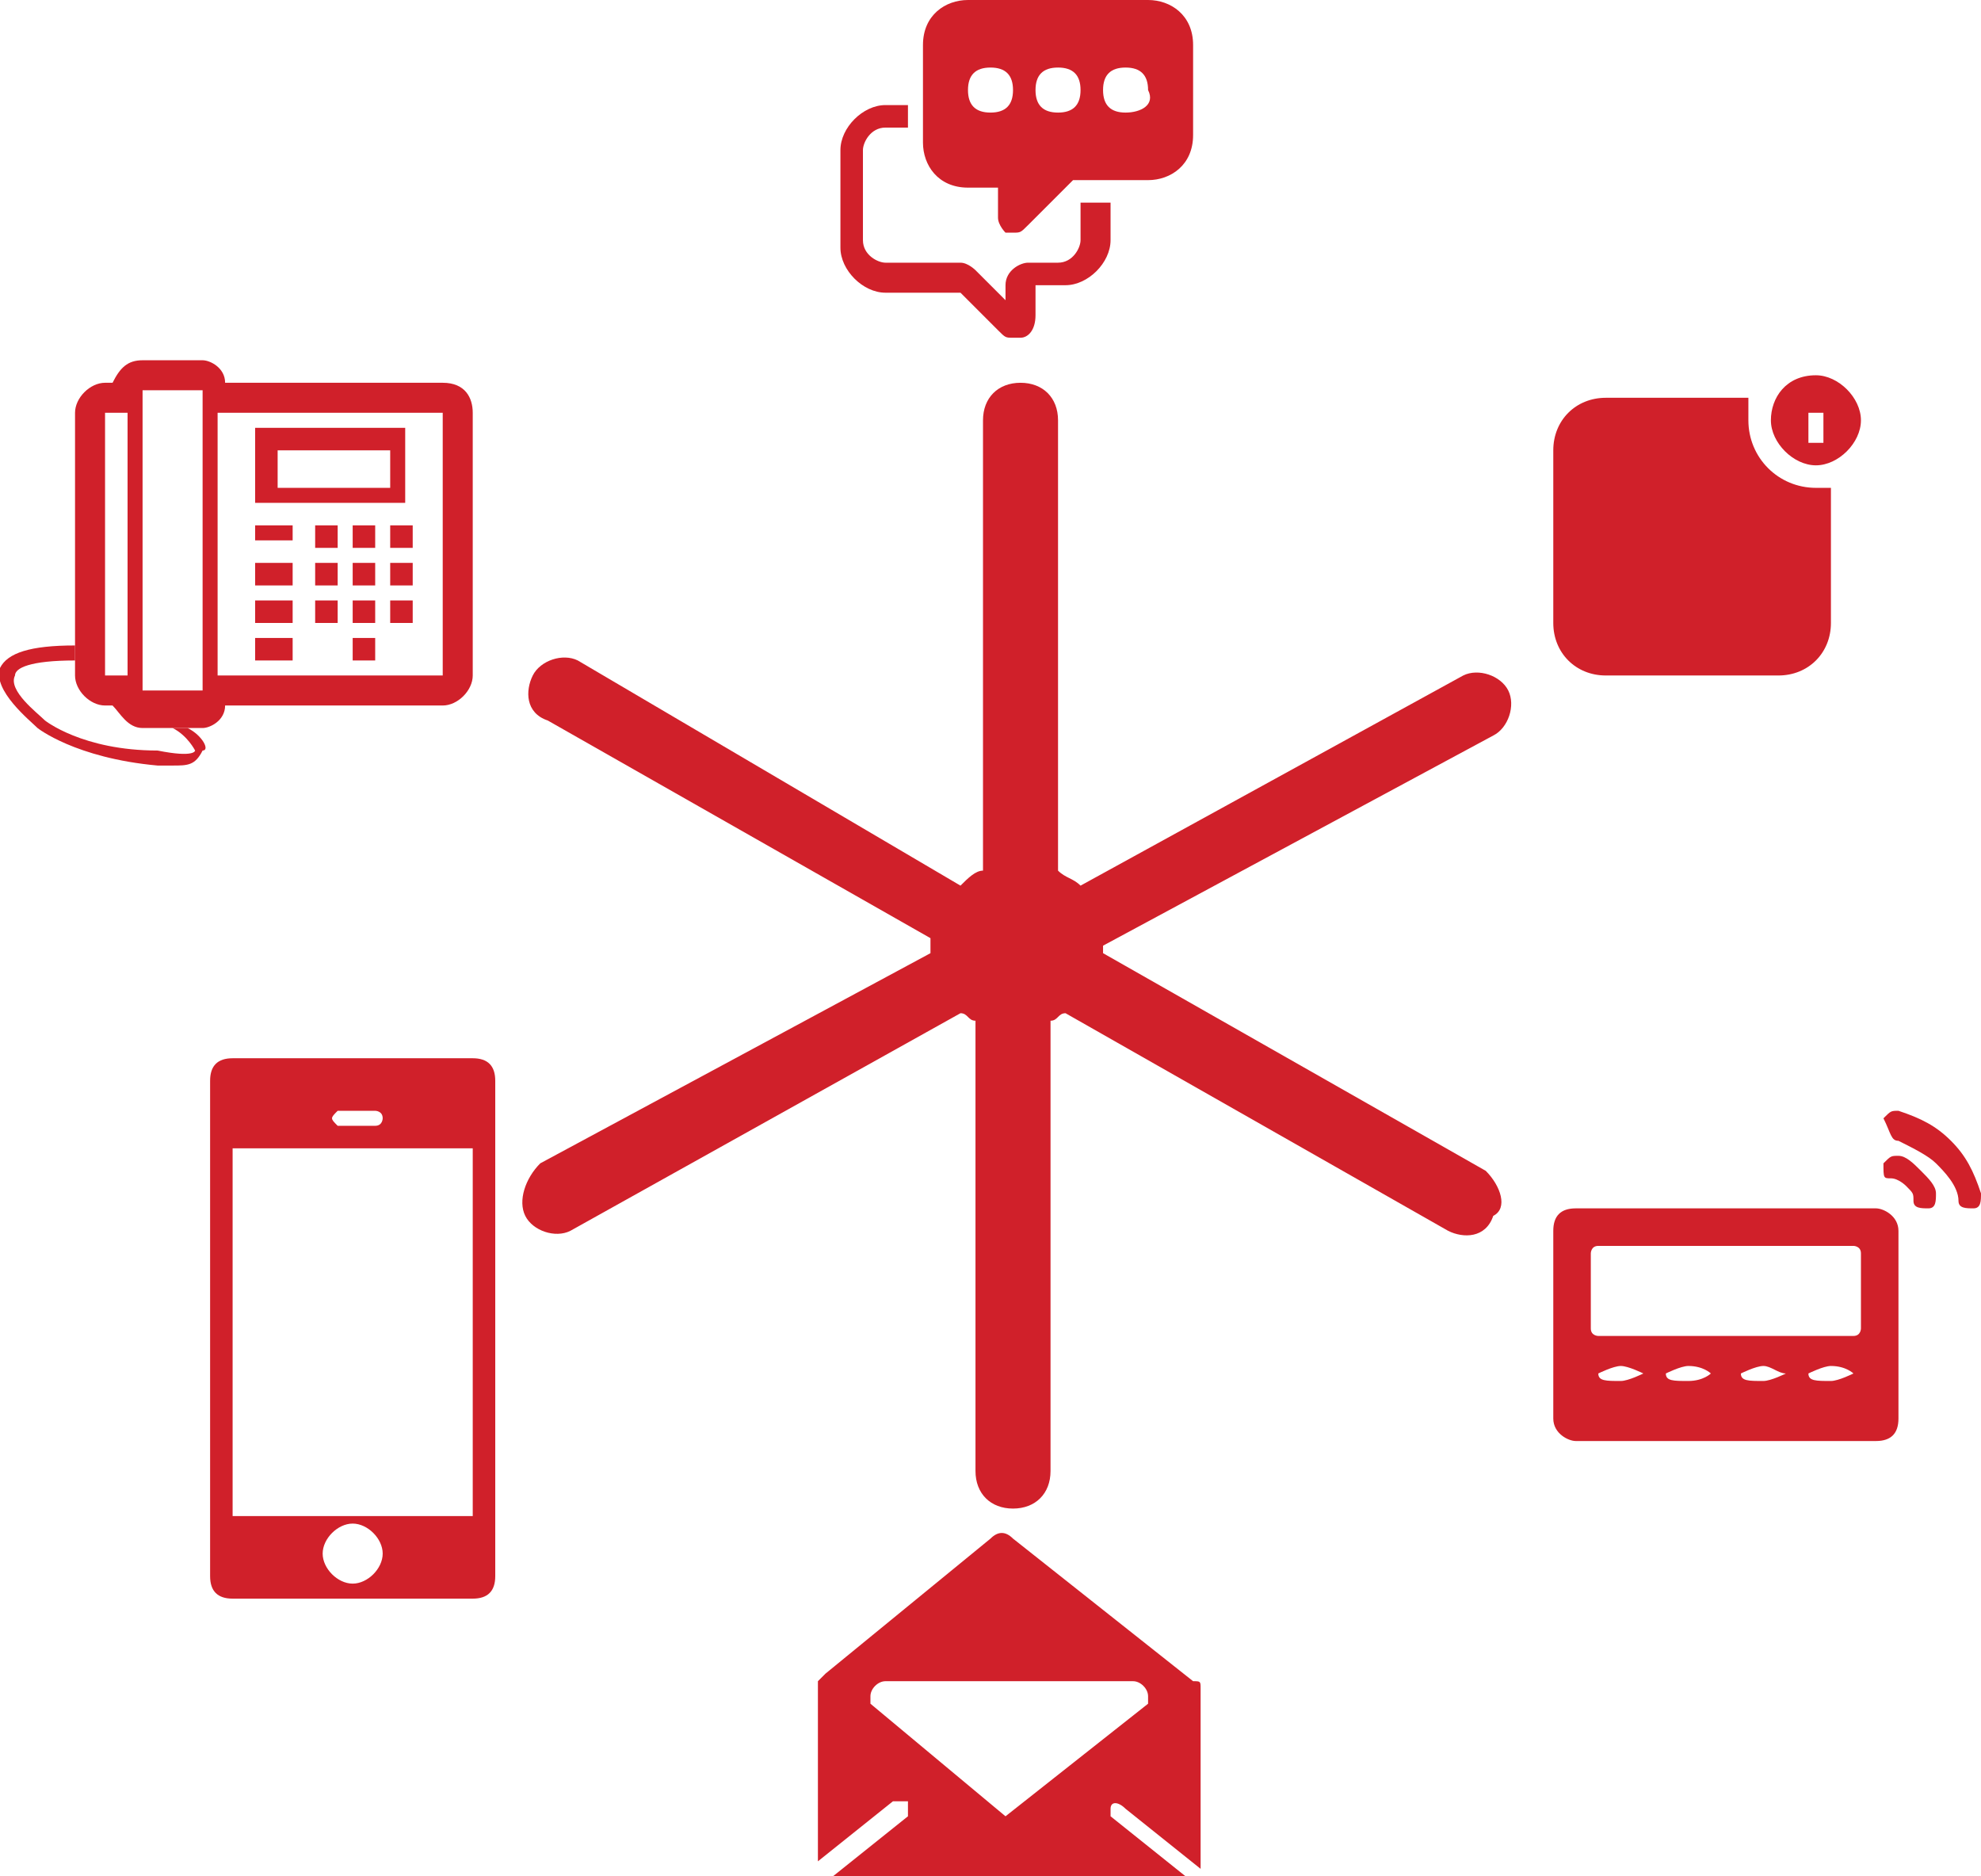
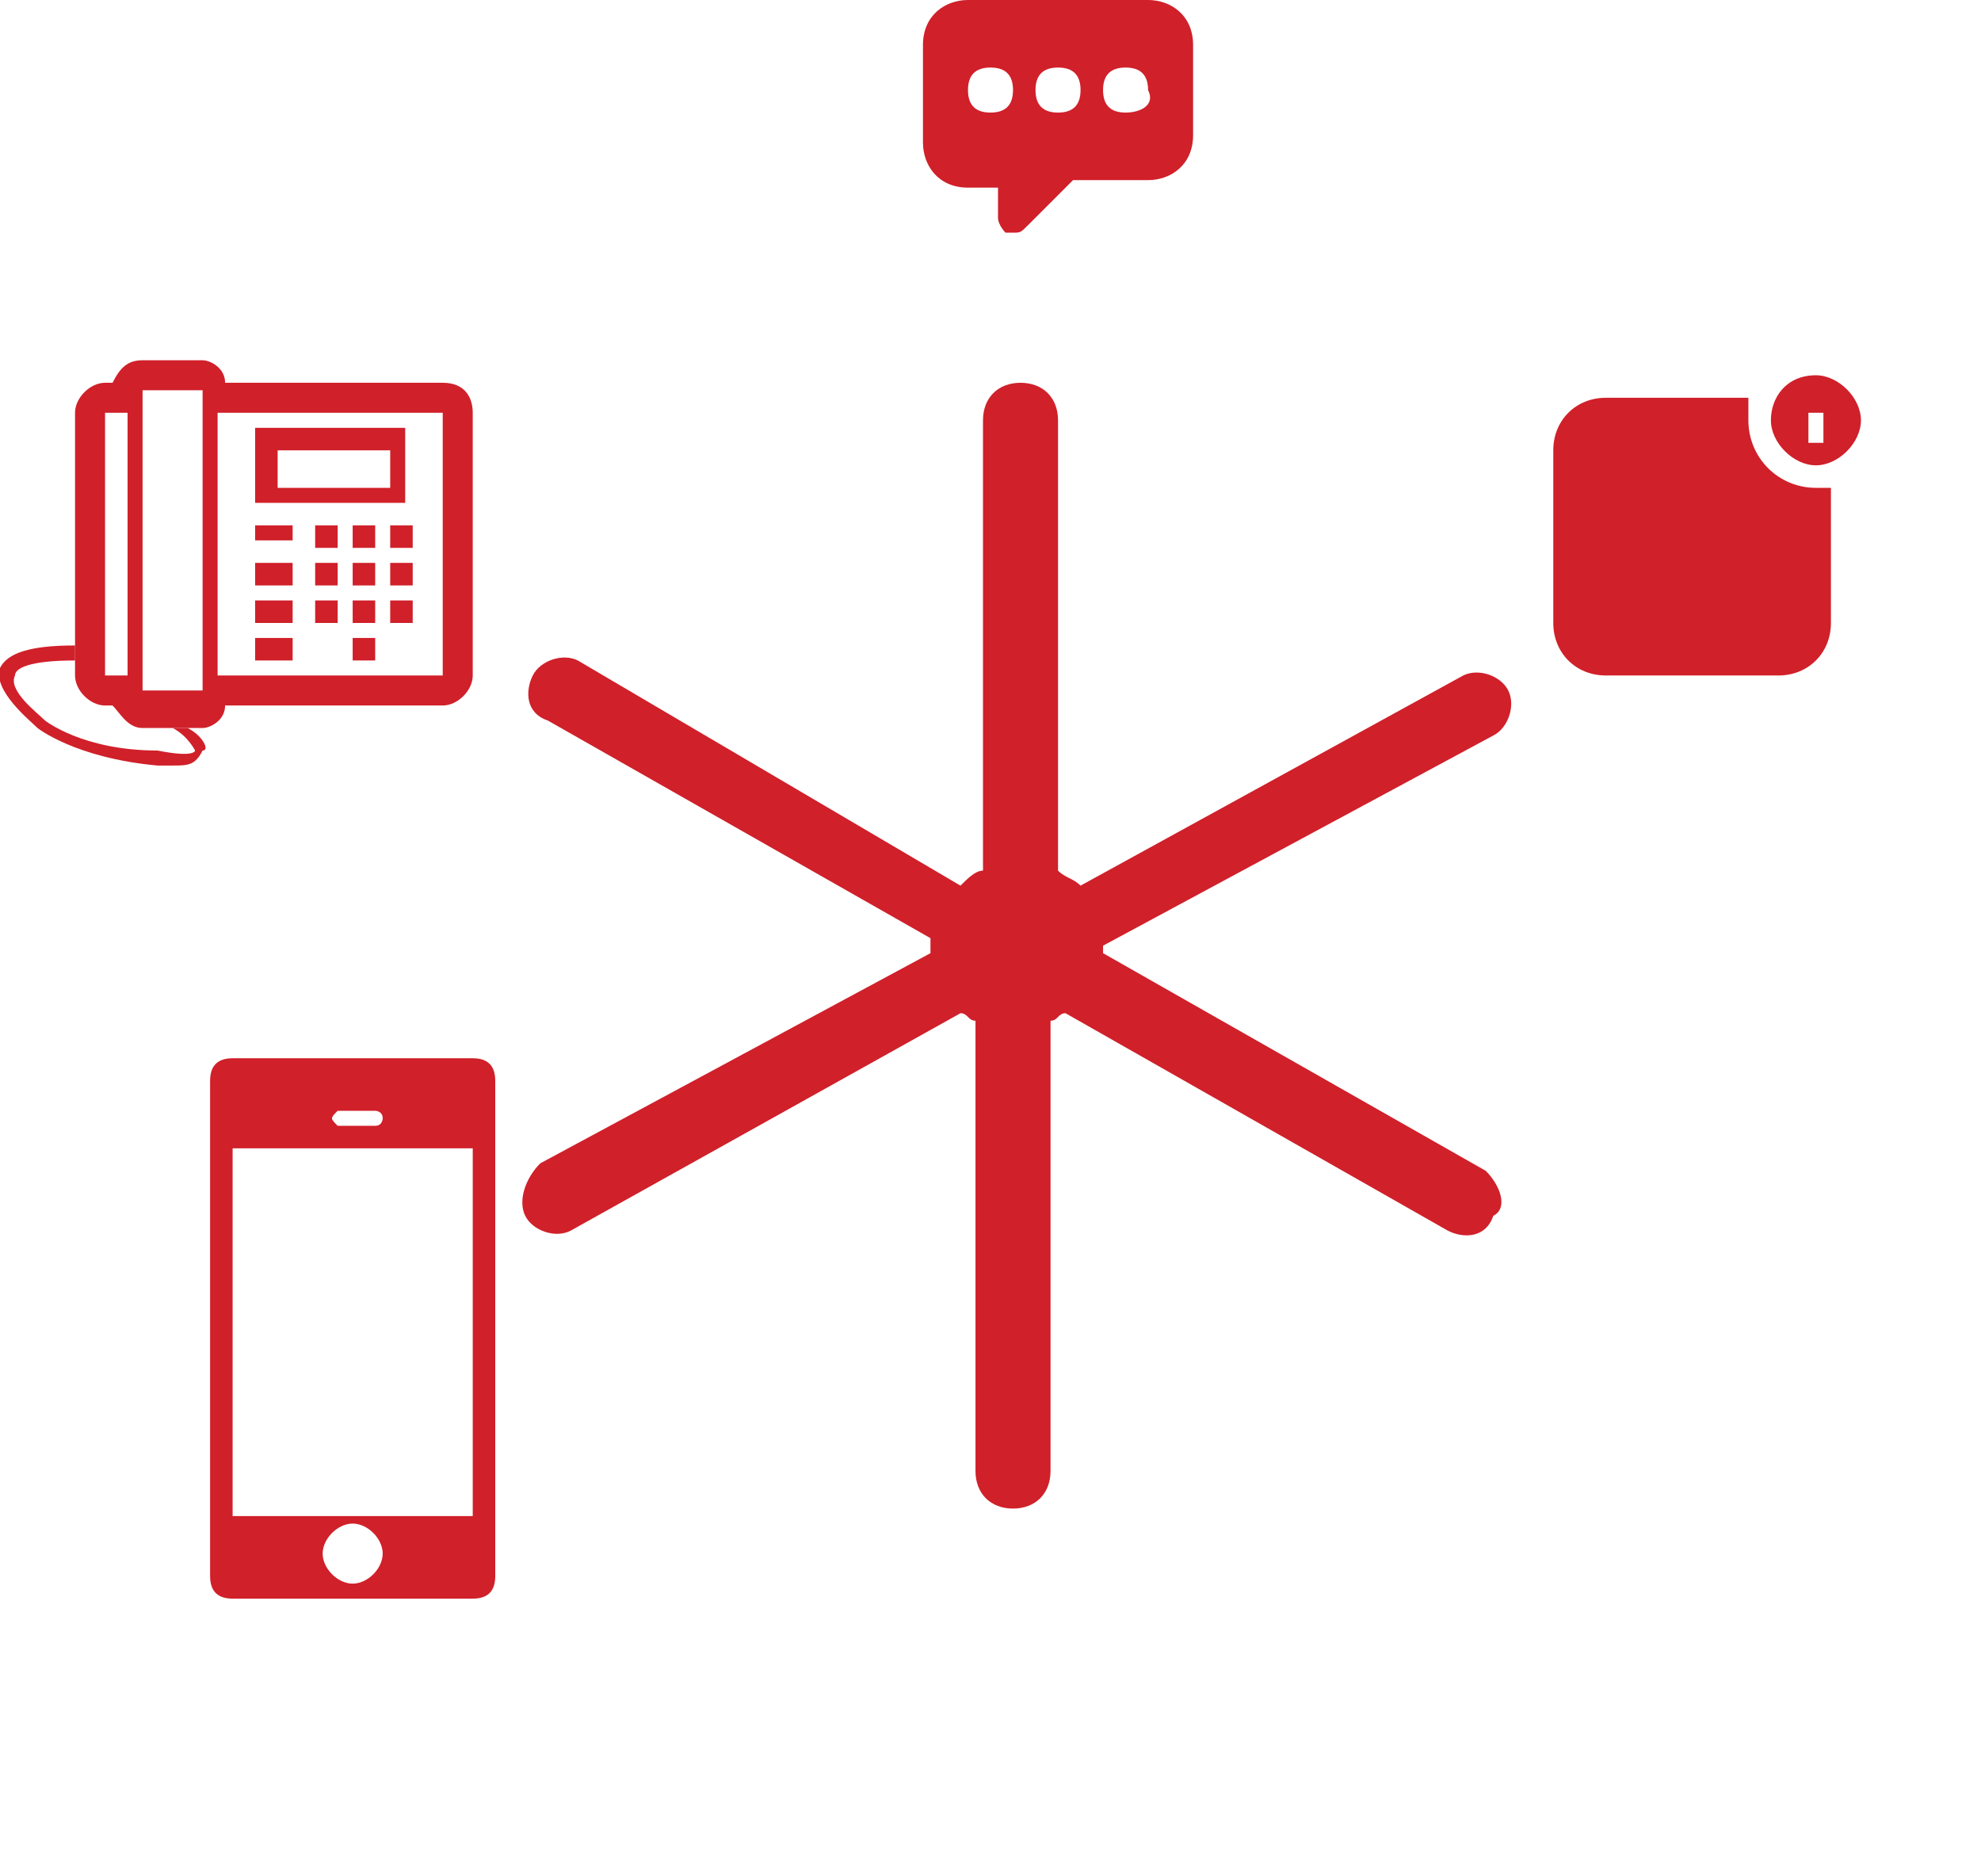
<svg xmlns="http://www.w3.org/2000/svg" id="Layer_1" x="0px" y="0px" viewBox="0 0 26.4 25" style="enable-background:new 0 0 26.4 25;" xml:space="preserve">
  <style type="text/css"> .st0{fill:#D0202A;} .st1{fill:none;} </style>
  <g>
    <path class="st0" d="M6.3,20.2H3.1v-4.9h3.2V20.2z M4.7,21.1c-0.2,0-0.4-0.2-0.4-0.4c0-0.2,0.2-0.4,0.4-0.4c0.2,0,0.4,0.2,0.4,0.4 C5.1,20.9,4.9,21.1,4.7,21.1 M4.5,14.8H5c0,0,0.1,0,0.1,0.1c0,0,0,0.1-0.1,0.1H4.5C4.4,14.9,4.4,14.9,4.5,14.8 C4.4,14.8,4.4,14.8,4.5,14.8 M6.3,14.1H3.1c-0.2,0-0.3,0.1-0.3,0.3V21c0,0.2,0.1,0.3,0.3,0.3h3.2c0.2,0,0.3-0.1,0.3-0.3v-6.6 C6.6,14.2,6.5,14.1,6.3,14.1" />
    <path class="st0" d="M19.8,15.6l-5.1-2.9c0,0,0-0.1,0-0.1c0,0,0,0,0,0l5.2-2.8c0.2-0.1,0.3-0.4,0.2-0.6c-0.1-0.2-0.4-0.3-0.6-0.2 l-5.1,2.8c-0.1-0.1-0.2-0.1-0.3-0.2v-6c0-0.3-0.2-0.5-0.5-0.5s-0.5,0.2-0.5,0.5v6c-0.1,0-0.2,0.1-0.3,0.2L7.7,8.8 C7.5,8.7,7.2,8.8,7.1,9C7,9.2,7,9.5,7.3,9.6l5.1,2.9c0,0,0,0,0,0.1c0,0,0,0.1,0,0.1l-5.2,2.8C7,15.7,6.9,16,7,16.2 c0.1,0.2,0.4,0.3,0.6,0.2l5.2-2.9c0.1,0,0.1,0.1,0.2,0.1v6c0,0.3,0.2,0.5,0.5,0.5s0.5-0.2,0.5-0.5v-6c0.1,0,0.1-0.1,0.2-0.1 l5.1,2.9c0.2,0.1,0.5,0.1,0.6-0.2C20.1,16.1,20,15.8,19.8,15.6z" />
-     <path class="st0" d="M21.3,16.6c-0.1,0-0.1,0.1-0.1,0.1v1c0,0.1,0.1,0.1,0.1,0.1h3.4c0.1,0,0.1-0.1,0.1-0.1v-1 c0-0.1-0.1-0.1-0.1-0.1H21.3z M22.5,18.2c-0.1,0-0.3,0.1-0.3,0.1c0,0.1,0.1,0.1,0.3,0.1s0.3-0.1,0.3-0.1 C22.8,18.3,22.7,18.2,22.5,18.2 M23.5,18.2c-0.1,0-0.3,0.1-0.3,0.1c0,0.1,0.1,0.1,0.3,0.1c0.1,0,0.3-0.1,0.3-0.1 C23.7,18.3,23.6,18.2,23.5,18.2 M24.4,18.2c-0.1,0-0.3,0.1-0.3,0.1c0,0.1,0.1,0.1,0.3,0.1c0.1,0,0.3-0.1,0.3-0.1 C24.7,18.3,24.6,18.2,24.4,18.2 M21.6,18.2c-0.1,0-0.3,0.1-0.3,0.1c0,0.1,0.1,0.1,0.3,0.1c0.1,0,0.3-0.1,0.3-0.1 C21.9,18.3,21.7,18.2,21.6,18.2 M25.2,15.7c0.1,0,0.2,0.1,0.2,0.1c0.1,0.1,0.1,0.1,0.1,0.2c0,0.1,0.1,0.1,0.2,0.1 c0.1,0,0.1-0.1,0.1-0.2c0-0.1-0.1-0.2-0.2-0.3c-0.1-0.1-0.2-0.2-0.3-0.2c-0.1,0-0.1,0-0.2,0.1C25.1,15.7,25.1,15.7,25.2,15.7 M25.3,15.2c0.2,0.1,0.4,0.2,0.5,0.3h0c0.1,0.1,0.3,0.3,0.3,0.5c0,0.1,0.1,0.1,0.2,0.1c0.1,0,0.1-0.1,0.1-0.2 c-0.1-0.3-0.2-0.5-0.4-0.7c-0.2-0.2-0.4-0.3-0.7-0.4c-0.1,0-0.1,0-0.2,0.1C25.2,15.1,25.2,15.2,25.3,15.2 M21,16.1H25 c0.1,0,0.3,0.1,0.3,0.3v2.5c0,0.2-0.1,0.3-0.3,0.3H21c-0.1,0-0.3-0.1-0.3-0.3v-2.5C20.7,16.2,20.8,16.1,21,16.1" />
    <path class="st0" d="M15.3,0H15h-1.8h-0.3c-0.3,0-0.6,0.2-0.6,0.6v0.6v0.7c0,0.3,0.2,0.6,0.6,0.6h0.4v0.4c0,0.1,0.1,0.2,0.1,0.2 c0,0,0.1,0,0.1,0c0.1,0,0.1,0,0.2-0.1l0.6-0.6h1c0.3,0,0.6-0.2,0.6-0.6V1.2V0.6C15.9,0.2,15.6,0,15.3,0 M13.2,1.5 c-0.2,0-0.3-0.1-0.3-0.3c0-0.2,0.1-0.3,0.3-0.3c0.2,0,0.3,0.1,0.3,0.3C13.5,1.4,13.4,1.5,13.2,1.5 M14.1,1.5 c-0.2,0-0.3-0.1-0.3-0.3c0-0.2,0.1-0.3,0.3-0.3c0.2,0,0.3,0.1,0.3,0.3C14.4,1.4,14.3,1.5,14.1,1.5 M15,1.5c-0.2,0-0.3-0.1-0.3-0.3 c0-0.2,0.1-0.3,0.3-0.3c0.2,0,0.3,0.1,0.3,0.3C15.4,1.4,15.2,1.5,15,1.5" />
-     <path class="st0" d="M14.4,2.7v0.5c0,0.1-0.1,0.3-0.3,0.3h-0.4c-0.1,0-0.3,0.1-0.3,0.3V4L13,3.6c0,0-0.1-0.1-0.2-0.1h-1 c-0.1,0-0.3-0.1-0.3-0.3V2.5V2c0-0.1,0.1-0.3,0.3-0.3h0.3V1.4h-0.3c-0.3,0-0.6,0.3-0.6,0.6v0.6v0.7c0,0.3,0.3,0.6,0.6,0.6h1 l0.5,0.5c0.1,0.1,0.1,0.1,0.2,0.1c0,0,0.1,0,0.1,0c0.1,0,0.2-0.1,0.2-0.3V3.8h0.4c0.3,0,0.6-0.3,0.6-0.6V2.7H14.4z" />
    <path class="st0" d="M24.2,6.5c-0.5,0-0.9-0.4-0.9-0.9c0-0.1,0-0.2,0-0.3h-1.9c-0.4,0-0.7,0.3-0.7,0.7v2.3c0,0.4,0.3,0.7,0.7,0.7 h2.3c0.4,0,0.7-0.3,0.7-0.7V6.5C24.3,6.5,24.2,6.5,24.2,6.5" />
    <path class="st0" d="M24.2,5.9h-0.1V5.5H24V5.5c0,0,0.1,0,0.1,0c0,0,0,0,0.1,0c0,0,0,0,0,0c0,0,0,0,0,0h0.1V5.9z M24.2,5 c-0.4,0-0.6,0.3-0.6,0.6s0.3,0.6,0.6,0.6s0.6-0.3,0.6-0.6S24.5,5,24.2,5" />
-     <path class="st0" d="M11.6,22.7v-0.1c0-0.1,0.1-0.2,0.2-0.2h3.3c0.1,0,0.2,0.1,0.2,0.2v0.1l-1.9,1.5L11.6,22.7z M14.8,24.1 c0-0.1,0.1-0.1,0.2,0l1,0.8c0,0,0-0.1,0-0.1v-2.2c0,0,0-0.1,0-0.1c0-0.1,0-0.1-0.1-0.1v0l-2.4-1.9c-0.1-0.1-0.2-0.1-0.3,0L11,22.3 c0,0-0.1,0.1-0.1,0.1c0,0,0,0.1,0,0.1v2.2c0,0,0,0.1,0,0.1l1-0.8c0.1,0,0.2,0,0.2,0c0,0.1,0,0.2,0,0.2l-1,0.8c0,0,0.1,0,0.1,0h4.5 c0,0,0.1,0,0.1,0l-1-0.8C14.8,24.2,14.8,24.1,14.8,24.1" />
    <path class="st0" d="M5.2,6.5H3.7V6h1.5V6.5z M5.4,5.7h-2v1h2V5.7z M5.2,7.5h0.3v0.3H5.2V7.5z M5.2,7h0.3v0.3H5.2V7z M3.9,7.2H3.4 V7h0.5V7.2z M3.9,8.8H3.4V8.5h0.5V8.8z M3.9,8.3H3.4V8h0.5V8.3z M3.9,7.8H3.4V7.5h0.5V7.8z M4.2,8h0.3v0.3H4.2V8z M5.2,8h0.3v0.3 H5.2V8z M4.7,8.5h0.3v0.3H4.7V8.5z M4.2,7.5h0.3v0.3H4.2V7.5z M4.2,7h0.3v0.3H4.2V7z M4.7,7h0.3v0.3H4.7V7z M4.7,8h0.3v0.3H4.7V8z M4.7,7.5h0.3v0.3H4.7V7.5z M1.4,5.5h0.3V9H1.4V5.5z M1.9,5.2h0.8v4H1.9V5.2z M5.9,9h-3V5.5h3V9z M5.9,5.1H3C3,4.9,2.8,4.8,2.7,4.8 H1.9c-0.2,0-0.3,0.1-0.4,0.3H1.4C1.2,5.1,1,5.3,1,5.5V9c0,0.2,0.2,0.4,0.4,0.4h0.1c0.1,0.1,0.2,0.3,0.4,0.3h0.8 C2.8,9.7,3,9.6,3,9.4h2.9c0.2,0,0.4-0.2,0.4-0.4V5.5C6.3,5.3,6.2,5.1,5.9,5.1" />
    <path class="st0" d="M2.5,9.7H2.3c0.2,0.1,0.3,0.3,0.3,0.3c0,0,0,0.1-0.5,0C1.1,10,0.6,9.6,0.6,9.6C0.5,9.5,0.1,9.2,0.2,9 c0-0.1,0.2-0.2,0.8-0.2l0-0.2C0.4,8.6,0.1,8.7,0,8.9c-0.1,0.3,0.4,0.7,0.5,0.8c0,0,0.5,0.4,1.6,0.5c0.1,0,0.2,0,0.2,0 c0.2,0,0.3,0,0.4-0.2C2.8,10,2.7,9.8,2.5,9.7" />
-     <rect class="st1" width="26.4" height="25" />
  </g>
</svg>